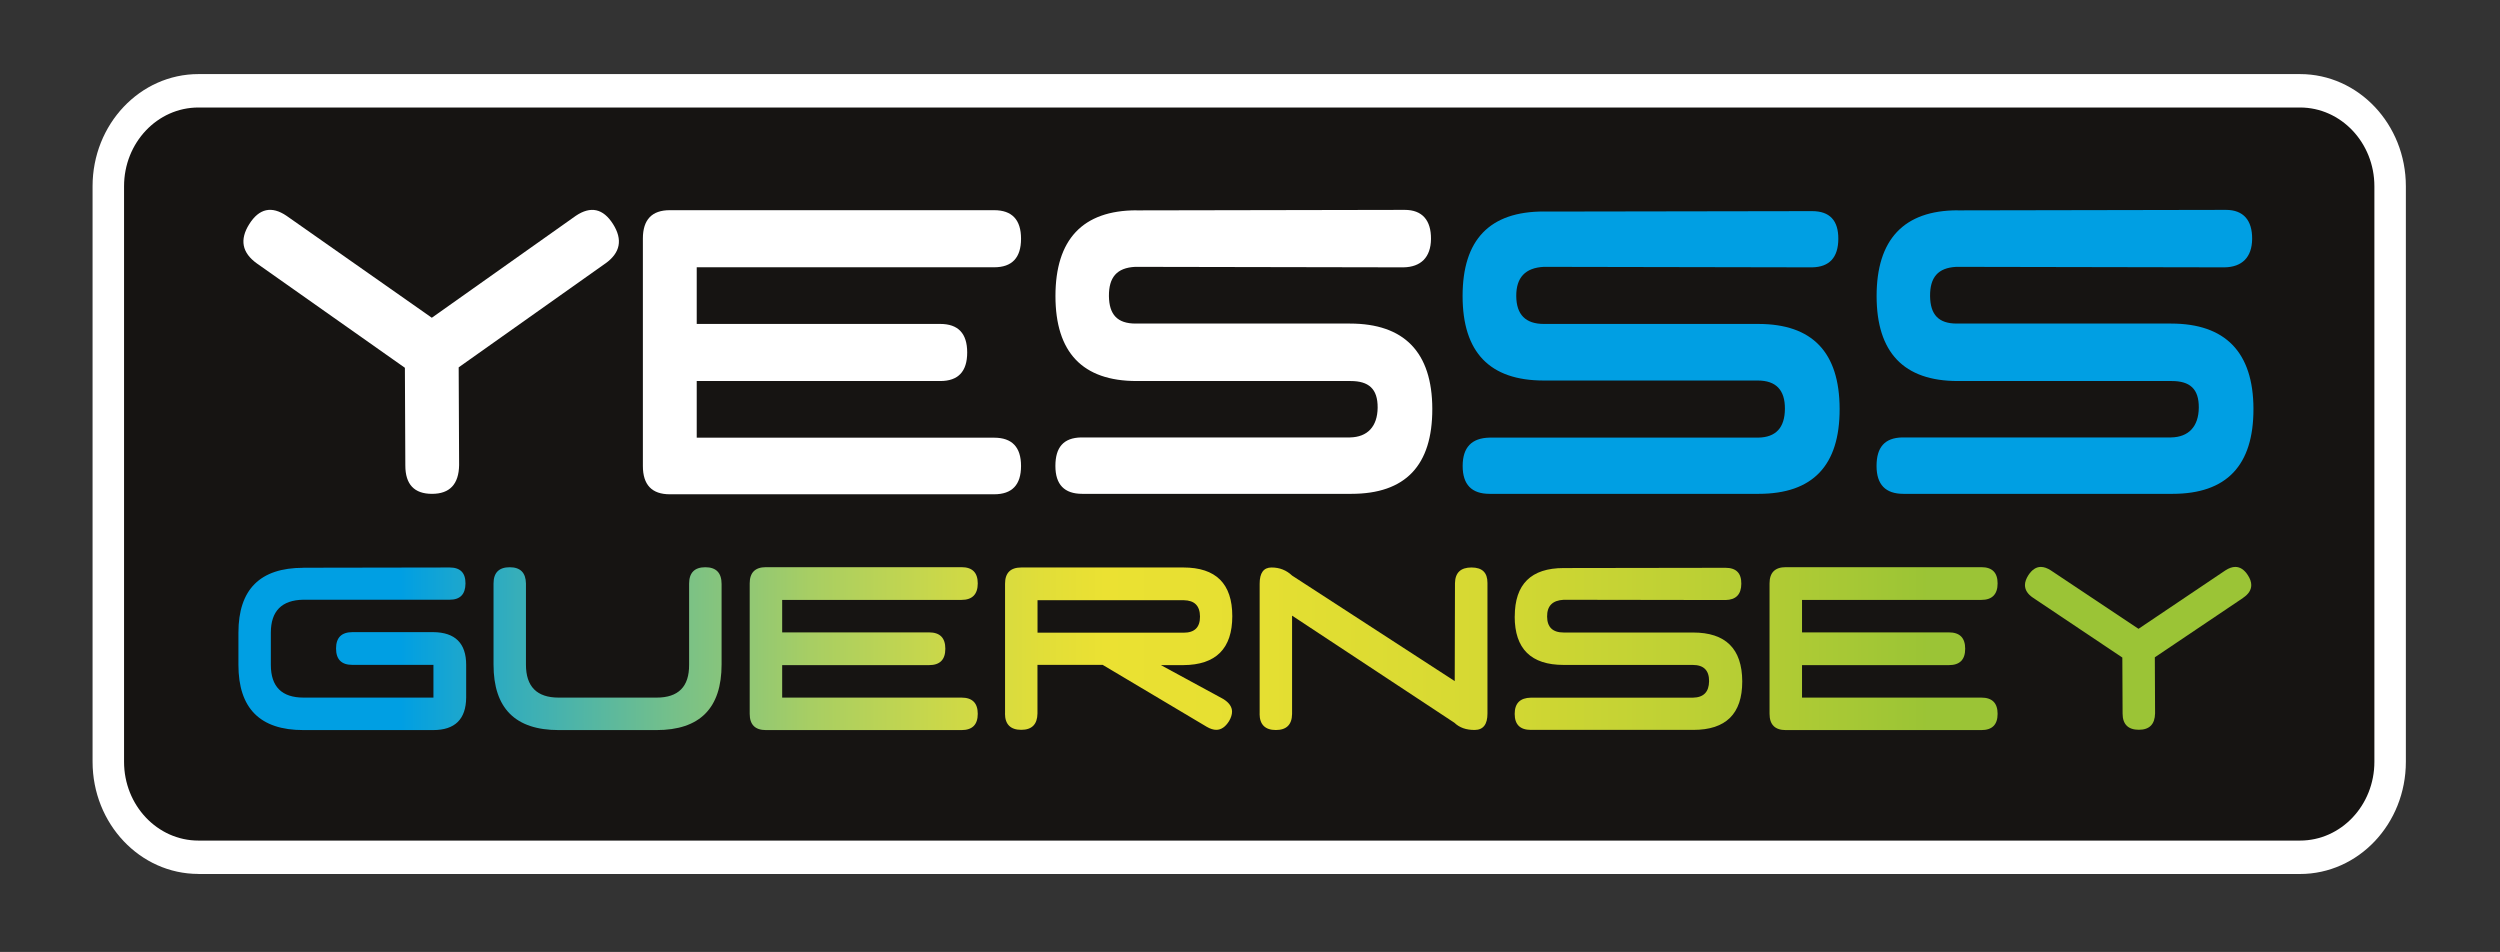
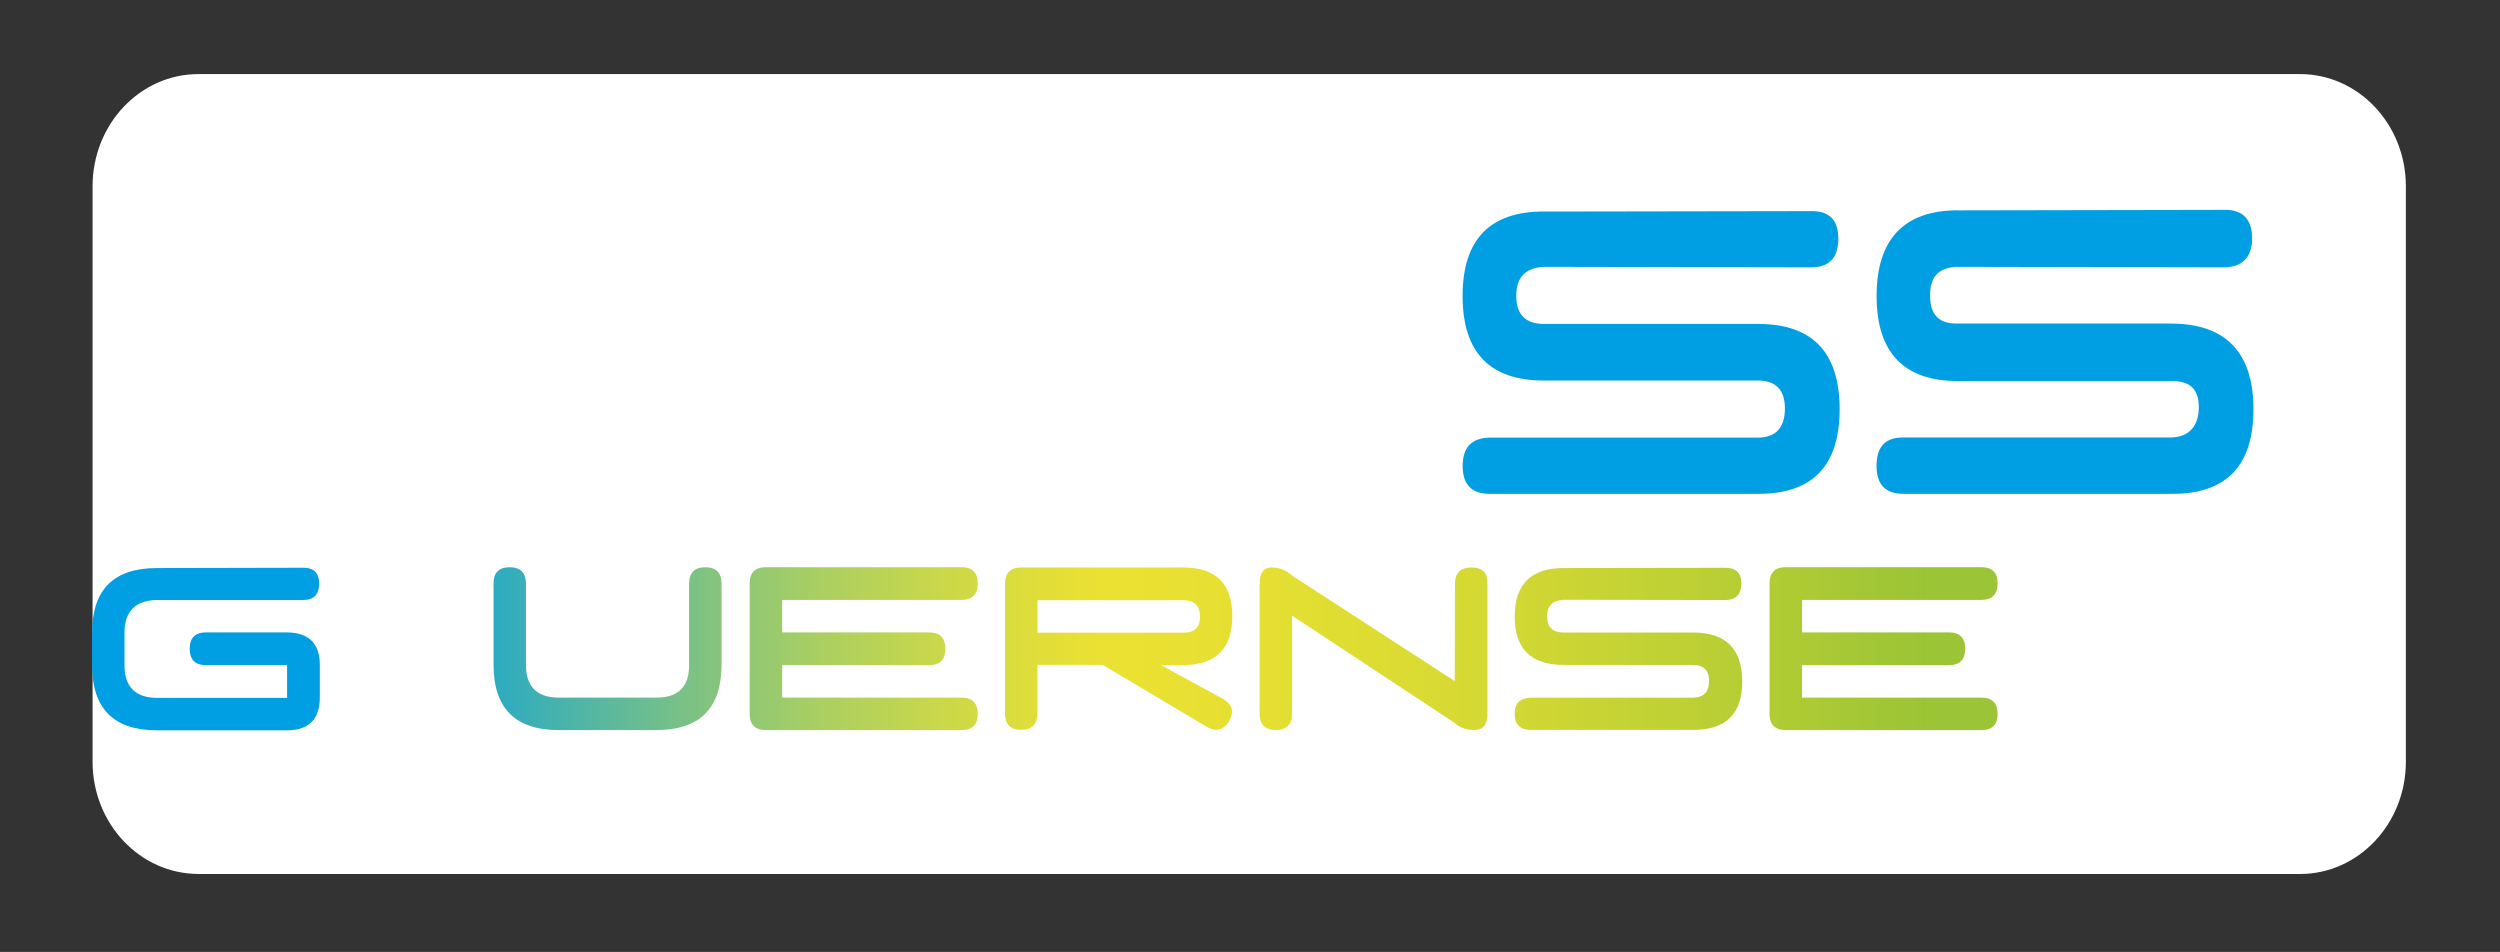
<svg xmlns="http://www.w3.org/2000/svg" xmlns:xlink="http://www.w3.org/1999/xlink" id="Layer_2" version="1.1" viewBox="0 0 400.23 152.4">
  <rect x="0" y="0" width="400.23" height="152.4" fill="#333333" stroke="none" />
  <defs>
    <style>
      .st0 {
        fill: url(#Dist_Elect_Gradient5);
      }

      .st1 {
        fill: url(#Dist_Elect_Gradient4);
      }

      .st2 {
        fill: url(#Dist_Elect_Gradient1);
      }

      .st3 {
        fill: url(#Dist_Elect_Gradient3);
      }

      .st4 {
        fill: url(#Dist_Elect_Gradient2);
      }

      .st5 {
        fill: url(#Dist_Elect_Gradient);
      }

      .st6 {
        fill: #fff;
      }

      .st7 {
        fill: #009fe3;
      }

      .st8 {
        fill: #161412;
      }
    </style>
    <linearGradient id="Dist_Elect_Gradient" data-name="Dist/Elect Gradient" x1="39.15" y1="103.86" x2="352.19" y2="103.86" gradientUnits="userSpaceOnUse">
      <stop offset="0" stop-color="#009fe3" />
      <stop offset=".08" stop-color="#009fe3" />
      <stop offset=".14" stop-color="#37aeb9" />
      <stop offset=".22" stop-color="#76c089" />
      <stop offset=".29" stop-color="#a8ce63" />
      <stop offset=".36" stop-color="#ccd848" />
      <stop offset=".41" stop-color="#e2de38" />
      <stop offset=".44" stop-color="#ebe132" />
      <stop offset=".52" stop-color="#e5df32" />
      <stop offset=".63" stop-color="#d6d933" />
      <stop offset=".74" stop-color="#bdd034" />
      <stop offset=".86" stop-color="#9bc435" />
      <stop offset=".86" stop-color="#9bc436" />
      <stop offset="1" stop-color="#9bc436" />
    </linearGradient>
    <linearGradient id="Dist_Elect_Gradient1" data-name="Dist/Elect Gradient" y1="103.84" y2="103.84" xlink:href="#Dist_Elect_Gradient" />
    <linearGradient id="Dist_Elect_Gradient2" data-name="Dist/Elect Gradient" y1="103.84" y2="103.84" xlink:href="#Dist_Elect_Gradient" />
    <linearGradient id="Dist_Elect_Gradient3" data-name="Dist/Elect Gradient" y1="103.84" y2="103.84" xlink:href="#Dist_Elect_Gradient" />
    <linearGradient id="Dist_Elect_Gradient4" data-name="Dist/Elect Gradient" y1="103.84" y2="103.84" xlink:href="#Dist_Elect_Gradient" />
    <linearGradient id="Dist_Elect_Gradient5" data-name="Dist/Elect Gradient" y1="103.8" y2="103.8" xlink:href="#Dist_Elect_Gradient" />
  </defs>
  <path class="st6" d="M31.77,139.91c-9.36,0-16.95-8.04-16.95-17.96V29.82c0-9.92,7.59-17.96,16.95-17.96h336.44c9.36,0,16.95,8.04,16.95,17.96v92.14c0,9.92-7.59,17.96-16.95,17.96H31.77Z" />
-   <path class="st8" d="M31.77,134.57c-6.58,0-11.91-5.65-11.91-12.61V29.82c0-6.97,5.33-12.61,11.91-12.61h336.44c6.57,0,11.91,5.65,11.91,12.61v92.14c0,6.96-5.33,12.61-11.91,12.61H31.77Z" />
  <path class="st7" d="M247.16,33.87l42.94-.07c2.82,0,4.22,1.49,4.2,4.46-.02,2.97-1.43,4.49-4.2,4.54l-42.94-.08c-2.97.15-4.44,1.71-4.42,4.68.02,2.97,1.5,4.46,4.42,4.46h34.32c8.66,0,13.01,4.53,13.03,13.6.02,9.07-4.3,13.6-12.96,13.6h-43.08c-2.87,0-4.31-1.48-4.31-4.46s1.44-4.48,4.31-4.54h43.01c2.82-.05,4.25-1.58,4.27-4.61.02-3.02-1.43-4.53-4.35-4.53h-34.25c-8.66,0-13-4.51-13-13.53s4.33-13.53,13-13.53" />
  <path class="st6" d="M181.95,33.68l42.94-.08c2.82,0,4.22,1.68,4.2,4.65-.03,2.97-1.64,4.5-4.41,4.55l-42.94-.08c-2.97.15-4.23,1.7-4.21,4.67.03,2.97,1.35,4.41,4.27,4.41h34.32c8.67,0,13.16,4.58,13.18,13.65.02,9.07-4.3,13.61-12.96,13.61h-43.08c-2.87,0-4.3-1.49-4.3-4.46s1.28-4.52,4.14-4.57h43.01c2.82-.05,4.41-1.75,4.44-4.77.02-3.02-1.43-4.26-4.34-4.26h-34.25c-8.66,0-12.99-4.59-12.99-13.61s4.33-13.72,12.99-13.72" />
  <path class="st7" d="M313.41,33.68l42.94-.08c2.82,0,4.22,1.68,4.2,4.65-.03,2.97-1.64,4.5-4.41,4.55l-42.94-.08c-2.97.15-4.23,1.7-4.21,4.67.03,2.97,1.35,4.41,4.27,4.41h34.32c8.67,0,13.16,4.58,13.18,13.65.02,9.07-4.3,13.61-12.96,13.61h-43.08c-2.87,0-4.3-1.49-4.3-4.46s1.28-4.52,4.14-4.57h43.01c2.82-.05,4.41-1.75,4.44-4.77.02-3.02-1.43-4.26-4.34-4.26h-34.25c-8.66,0-12.99-4.59-12.99-13.61s4.33-13.72,12.99-13.72" />
-   <path class="st6" d="M102.92,74.61v-36.42c0-3.02,1.44-4.54,4.31-4.54h51.92c2.87,0,4.31,1.53,4.31,4.57s-1.43,4.57-4.31,4.57h-47.61v9.07h38.99c2.87,0,4.31,1.52,4.31,4.57s-1.44,4.57-4.31,4.57h-38.99v9.07h47.61c2.87,0,4.31,1.51,4.31,4.53s-1.43,4.53-4.31,4.53h-51.92c-2.87,0-4.31-1.51-4.31-4.53" />
-   <path class="st6" d="M96.91,42.18l-23.48,16.63.07,15.64c-.05,3.07-1.5,4.61-4.34,4.61s-4.27-1.51-4.27-4.54l-.07-15.64-23.69-16.7c-2.39-1.71-2.8-3.81-1.22-6.31,1.58-2.5,3.57-2.94,5.96-1.32l23.26,16.32,23.05-16.32c2.39-1.61,4.38-1.17,5.96,1.32,1.58,2.5,1.17,4.6-1.22,6.31" />
  <g>
-     <path class="st5" d="M48.56,90.89l23.43-.04c1.7,0,2.55.86,2.53,2.58-.02,1.72-.86,2.58-2.53,2.58h-23.43c-3.46.06-5.2,1.82-5.2,5.28v5.15c0,3.49,1.75,5.24,5.24,5.24h20.79v-5.24h-12.99c-1.73,0-2.6-.87-2.6-2.62s.88-2.62,2.64-2.62h12.91c3.52.03,5.28,1.78,5.28,5.24v5.24c-.03,3.46-1.79,5.2-5.28,5.2h-20.79c-6.93,0-10.39-3.48-10.39-10.44v-5.15c0-6.93,3.46-10.39,10.39-10.39Z" />
+     <path class="st5" d="M48.56,90.89c1.7,0,2.55.86,2.53,2.58-.02,1.72-.86,2.58-2.53,2.58h-23.43c-3.46.06-5.2,1.82-5.2,5.28v5.15c0,3.49,1.75,5.24,5.24,5.24h20.79v-5.24h-12.99c-1.73,0-2.6-.87-2.6-2.62s.88-2.62,2.64-2.62h12.91c3.52.03,5.28,1.78,5.28,5.24v5.24c-.03,3.46-1.79,5.2-5.28,5.2h-20.79c-6.93,0-10.39-3.48-10.39-10.44v-5.15c0-6.93,3.46-10.39,10.39-10.39Z" />
    <path class="st2" d="M81.6,90.81c1.7,0,2.57.87,2.6,2.6v12.99c0,3.52,1.75,5.28,5.24,5.28h15.68c3.49,0,5.23-1.76,5.2-5.28v-12.95c0-1.76.87-2.64,2.6-2.64s2.6.9,2.6,2.69v12.86c0,7.02-3.48,10.52-10.44,10.52h-15.63c-6.96,0-10.44-3.49-10.44-10.48v-12.99c0-1.73.87-2.6,2.6-2.6Z" />
    <path class="st4" d="M120.02,114.28v-20.88c0-1.73.87-2.6,2.6-2.6h31.31c1.73,0,2.6.87,2.6,2.6s-.87,2.64-2.6,2.64h-28.71v5.2h23.52c1.73,0,2.6.87,2.6,2.62s-.87,2.62-2.6,2.62h-23.52v5.2h28.71c1.73,0,2.6.87,2.6,2.6s-.87,2.6-2.6,2.6h-31.31c-1.73,0-2.6-.87-2.6-2.6Z" />
    <path class="st3" d="M160.9,114.24v-20.79c0-1.73.87-2.6,2.6-2.6h25.94c5.23,0,7.84,2.6,7.84,7.79s-2.61,7.81-7.84,7.84h-3.59l9.96,5.41c.95.58,1.43,1.26,1.43,2.04,0,.46-.16.97-.48,1.52-.58.92-1.26,1.39-2.04,1.39-.46,0-.97-.16-1.52-.48l-16.67-9.92h-10.44v7.8c-.03,1.73-.9,2.6-2.6,2.6s-2.6-.87-2.6-2.6ZM192.11,98.71c-.01-1.72-.87-2.59-2.58-2.62h-23.43v5.2h23.39c1.76,0,2.63-.86,2.62-2.58Z" />
    <path class="st5" d="M201.66,114.28v-20.83c0-1.73.63-2.6,1.91-2.6s2.37.43,3.29,1.3l26.03,16.89.04-15.68c.03-1.67.91-2.51,2.64-2.51s2.56.82,2.56,2.47v20.92c0,1.73-.68,2.61-2.04,2.62s-2.44-.37-3.25-1.15l-25.99-17.15v15.76c-.03,1.7-.9,2.55-2.6,2.55s-2.6-.87-2.6-2.6Z" />
    <path class="st5" d="M242.5,98.69c0-5.17,2.61-7.75,7.84-7.75l25.9-.04c1.7,0,2.55.85,2.53,2.56-.01,1.7-.86,2.57-2.53,2.6l-25.9-.04c-1.79.09-2.68.98-2.66,2.69.01,1.7.9,2.55,2.66,2.55h20.7c5.23,0,7.85,2.6,7.88,7.8v.04c0,5.17-2.61,7.75-7.84,7.75h-25.99c-1.73,0-2.6-.85-2.6-2.56s.87-2.57,2.6-2.6h25.94c1.7-.03,2.56-.91,2.58-2.64.01-1.73-.86-2.6-2.62-2.6h-20.66c-5.23,0-7.84-2.58-7.84-7.75Z" />
    <path class="st1" d="M283.29,114.28v-20.88c0-1.73.87-2.6,2.6-2.6h31.31c1.73,0,2.6.87,2.6,2.6s-.87,2.64-2.6,2.64h-28.71v5.2h23.52c1.73,0,2.6.87,2.6,2.62s-.87,2.62-2.6,2.62h-23.52v5.2h28.71c1.73,0,2.6.87,2.6,2.6s-.87,2.6-2.6,2.6h-31.31c-1.73,0-2.6-.87-2.6-2.6Z" />
-     <path class="st0" d="M359.13,95.7l-14.16,9.53.04,8.96c-.03,1.76-.9,2.64-2.6,2.64s-2.6-.87-2.6-2.6l-.04-8.96-14.29-9.57c-.87-.58-1.3-1.26-1.3-2.04,0-.49.19-1.02.56-1.6.58-.87,1.24-1.3,1.99-1.3.49,0,1.03.19,1.6.56l14.03,9.35,13.9-9.35c.58-.38,1.11-.56,1.6-.56.75,0,1.42.43,1.99,1.3.38.58.56,1.11.56,1.6,0,.78-.43,1.46-1.3,2.04Z" />
  </g>
</svg>